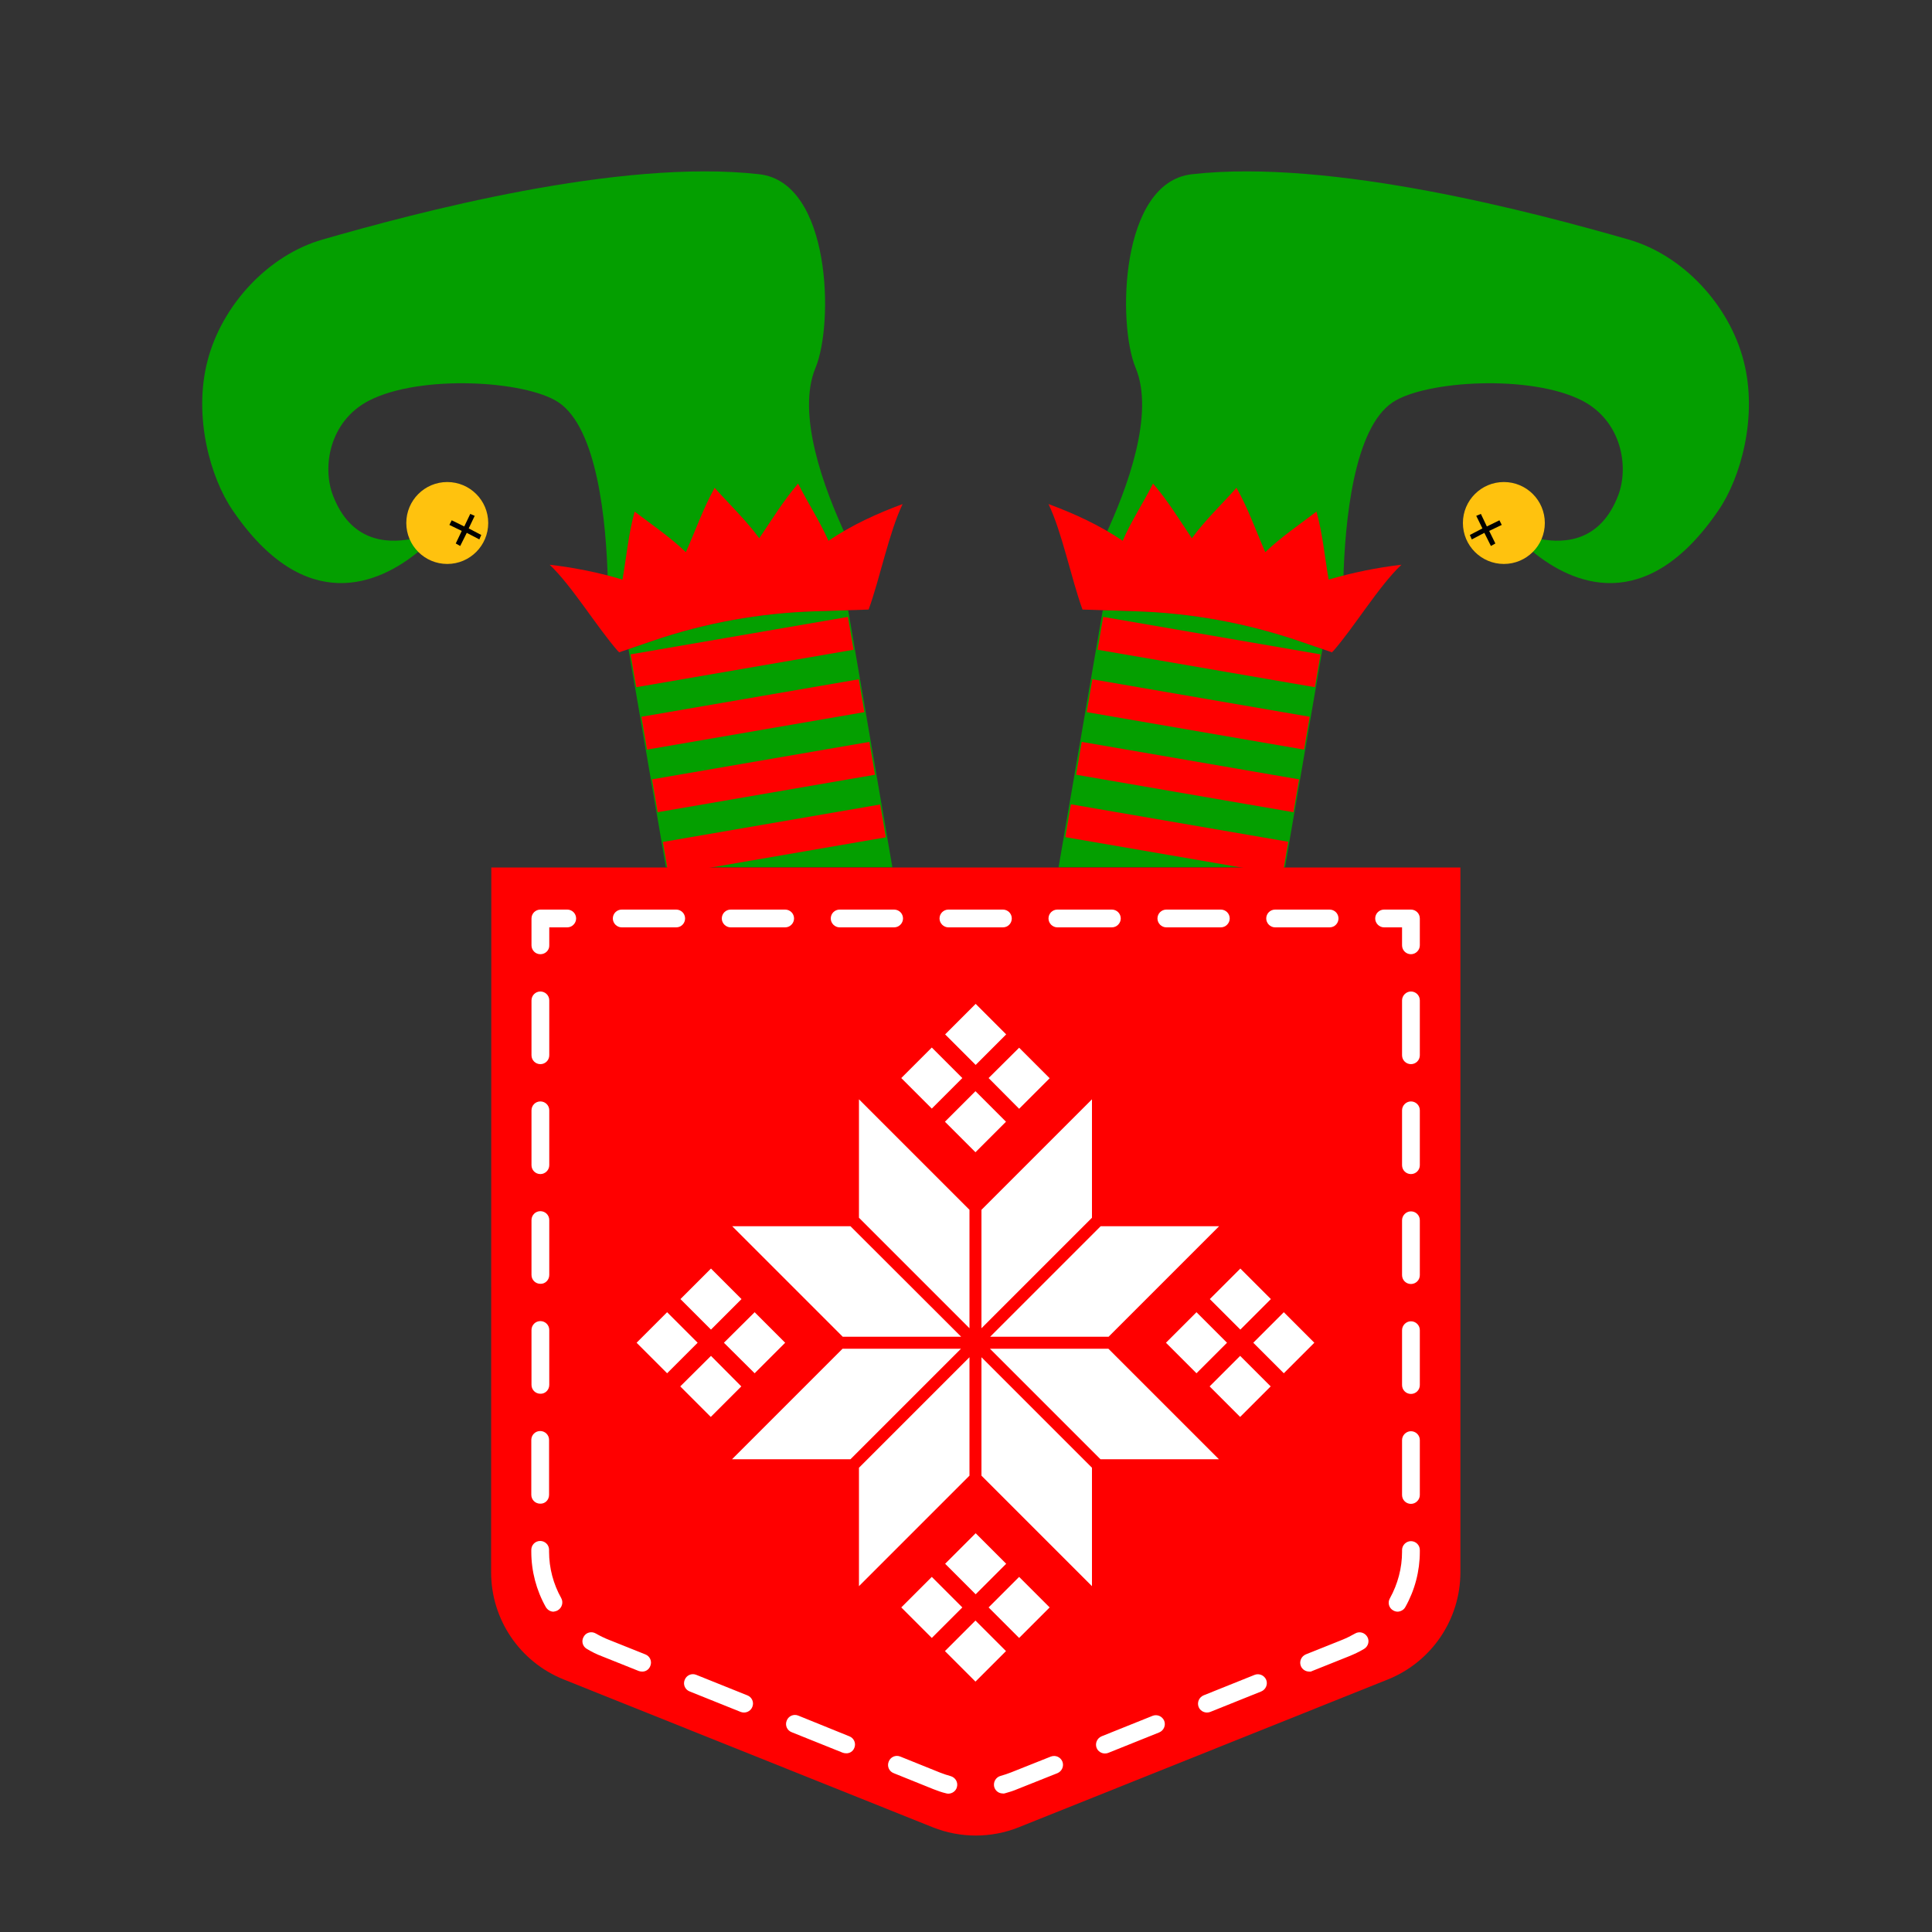
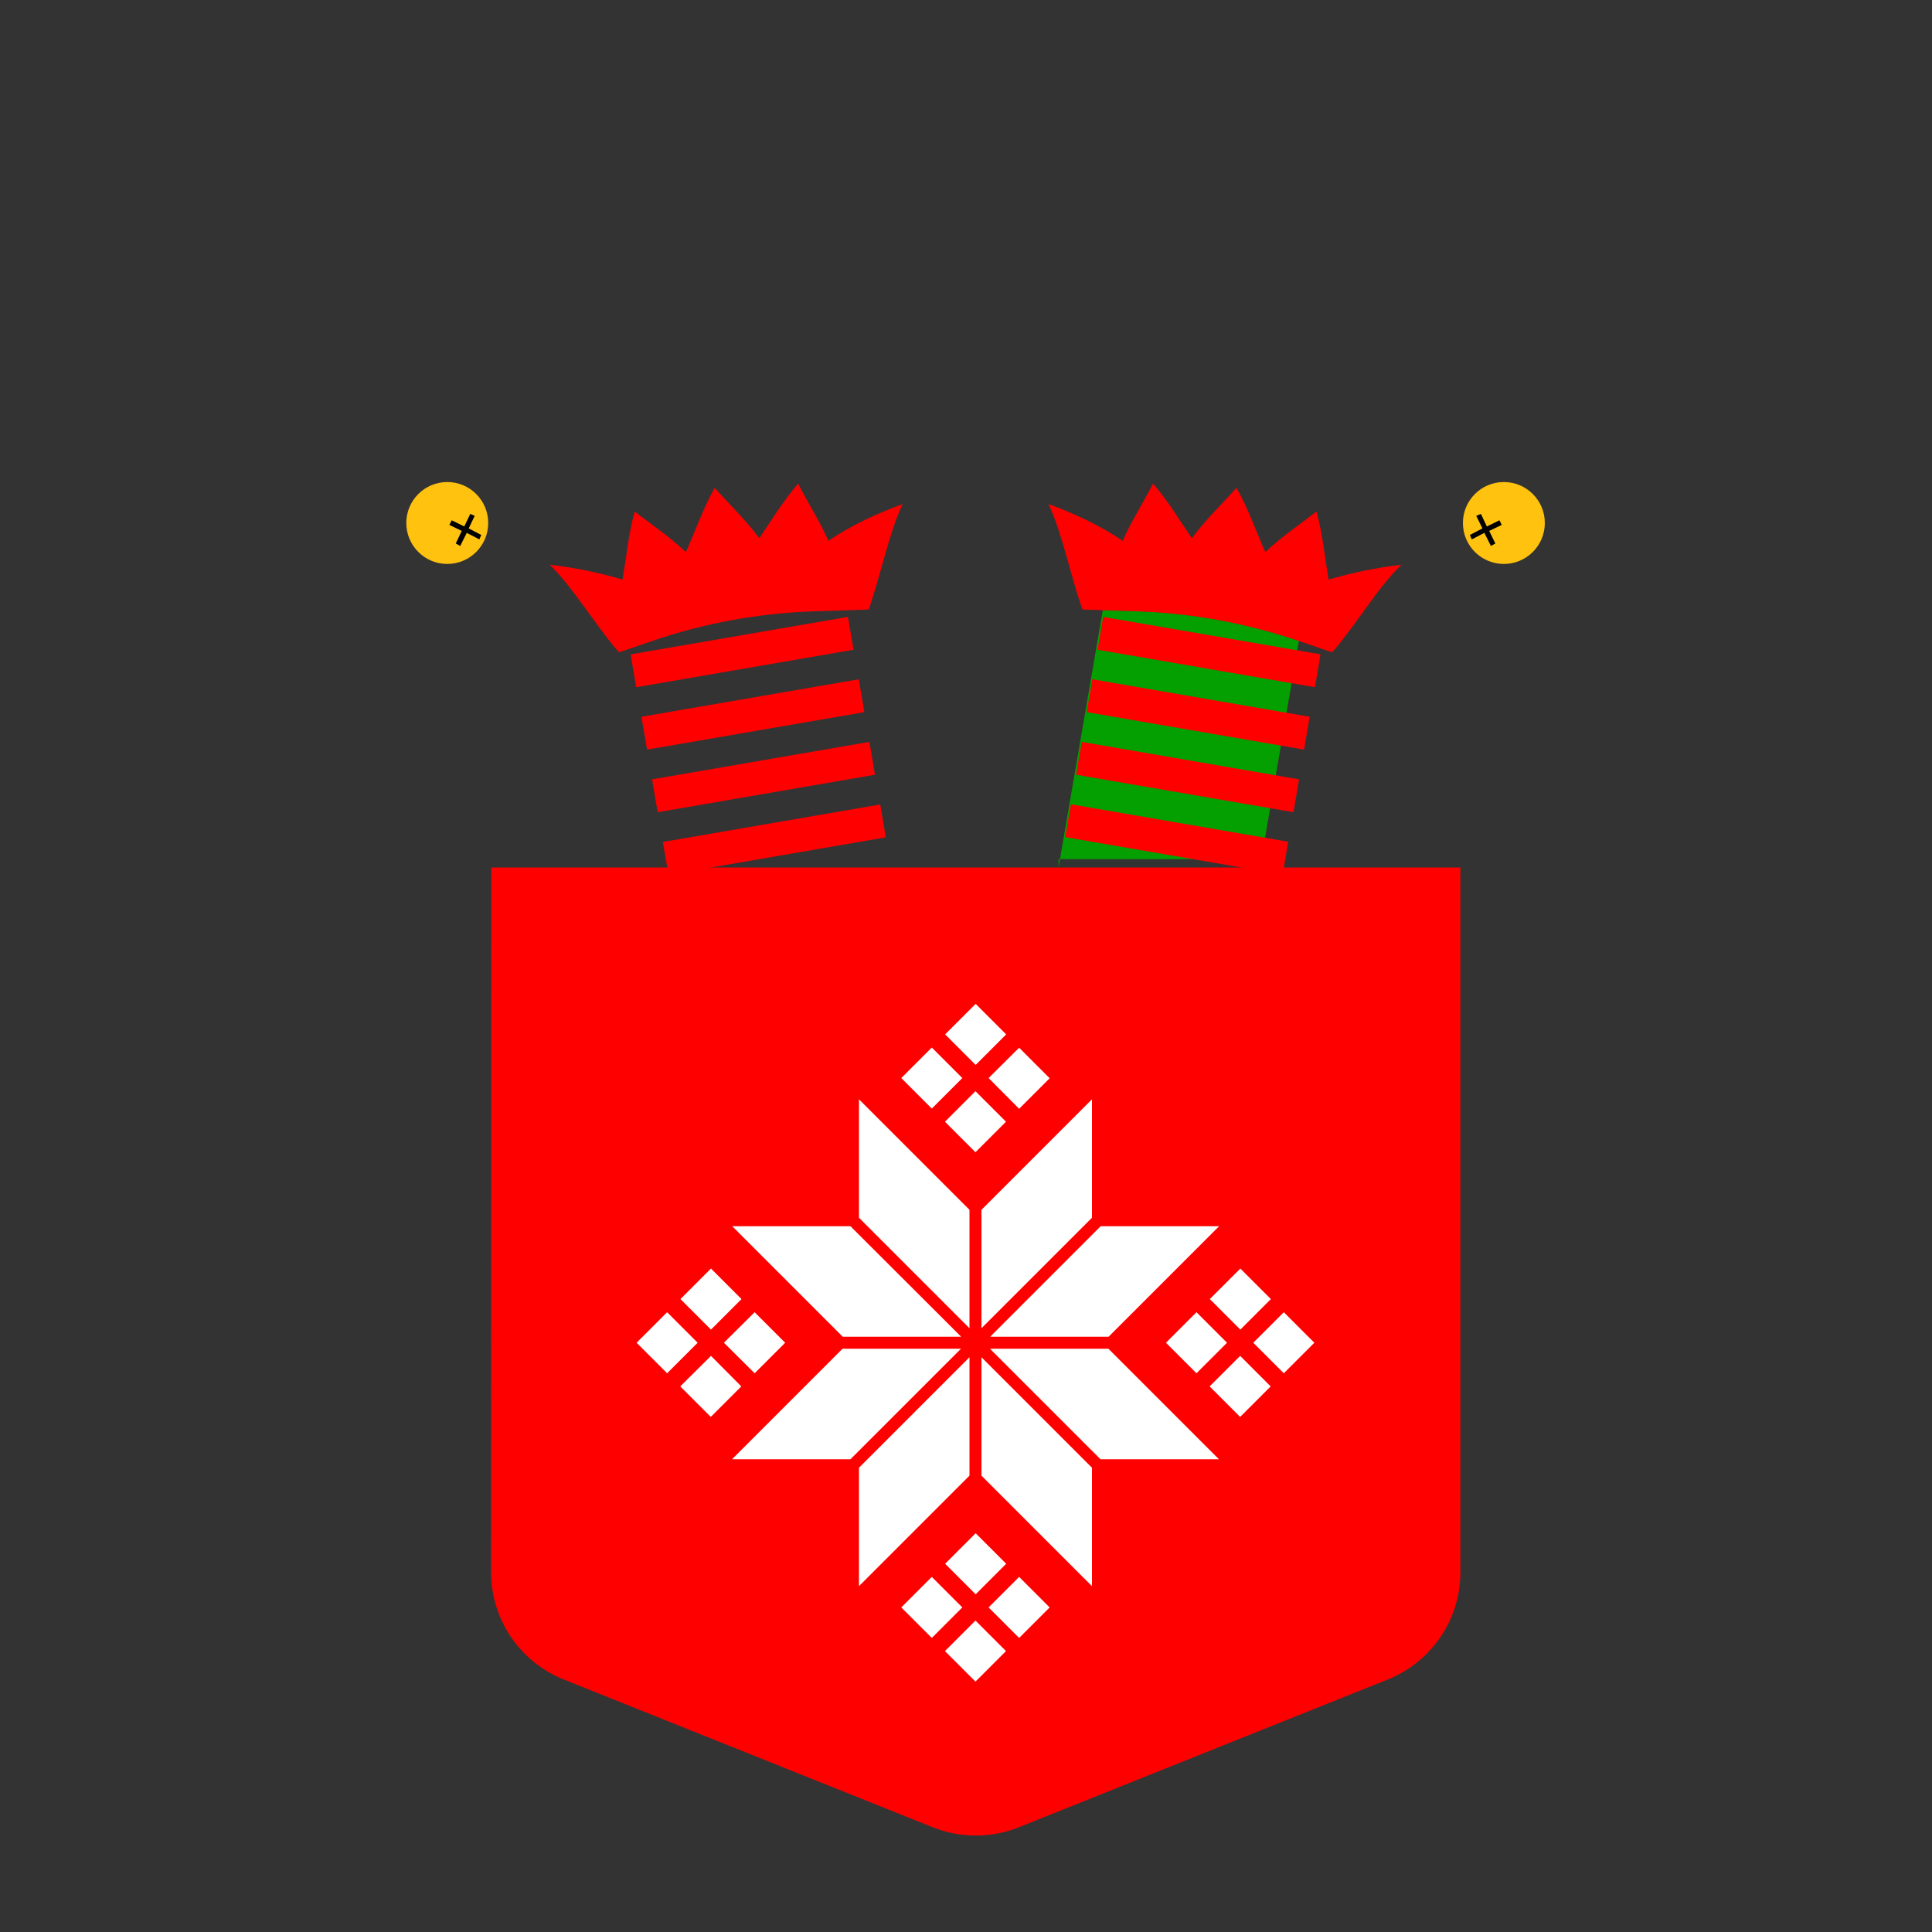
<svg xmlns="http://www.w3.org/2000/svg" version="1.1" id="Layer_1" x="0px" y="0px" width="1000px" height="1000px" viewBox="0 0 1000 1000" style="enable-background:new 0 0 1000 1000;" xml:space="preserve">
  <rect x="0" y="0" width="1000" height="1000" fill="#333333" stroke="none" />
  <style type="text/css">
	.st0{fill:#049F00;}
	.st1{fill:#FF0000;}
	.st2{fill:#FFC20E;}
	.st3{fill:#FFFFFF;}
</style>
  <g>
-     <path class="st0" d="M461.9,449L439,315.8l-17.1,0.5c-28.8,0.9-57.1,6.1-84.4,15.4l-12.2,4.2l19.4,113H461.9z" />
-     <path class="st0" d="M190.9,207.4c26.5-13.7,81-10.5,98.1,0.8c20.2,13.4,24.8,61.6,25.6,92.4c2.9,0.7,5.7,1.5,8.6,2.4   c2.1-12.2,3.1-23.7,6.3-35.2c8.5,6.5,18.5,13.3,26.5,21c5.1-11.7,8.8-22.5,14.9-33.3c7.4,8.3,16.3,16.8,23.1,26.1   c6.9-10.2,10.3-18.3,18.1-27.3c4.9,9.8,11.3,19.4,15.7,29.6c2.7-1.8,7.5-4.5,10.3-6.1c-11.9-25.4-25.9-63.7-16-87.4   c9.5-22.7,8.1-95.9-29-100.2c-72.5-8.3-178.6,20.1-226.2,33.8c-28.2,8.1-52.1,34-59.5,62.8c-7.5,28.9,1.6,60.7,13,77.3   c37.9,55.7,76.3,37.5,95.6,21.9c3.2-2.6,0.8-7.8-3.3-7c-13.3,2.5-31.3,0.9-40.3-22.4C166.6,241.7,170.5,218,190.9,207.4z" />
    <path class="st1" d="M334.9,388l-2.9-17l112.5-19.4l2.9,17L334.9,388z M326.4,338.7l2.9,17l112.5-19.4l-2.9-17L326.4,338.7z    M458.5,433.4l-2.9-17l-112.5,19.4l2.9,17L458.5,433.4z M452.9,401l-2.9-17l-112.5,19.4l2.9,17L452.9,401z" />
    <path class="st1" d="M320,337.2c0-0.1,0.2-0.1,0.2-0.1l0.1,0.6l17.2-5.9c27.3-9.4,55.7-14.5,84.4-15.4l27.7-0.9   c5.8-15.9,10.6-40.1,17.6-54.6c-13.3,4.9-26.2,10.8-38.4,19c-4.5-10.2-10.8-19.8-15.7-29.6c-7.7,9-13.2,18.1-20.1,28.3   c-6.8-9.3-15.7-17.8-23.1-26.1c-6,10.8-9.7,21.6-14.9,33.3c-8-7.7-18-14.5-26.5-21c-3.2,11.5-4.2,23.1-6.3,35.2   c-12.7-3.8-25-6.2-37.7-7.7C296.1,303.3,309,324.7,320,337.2z" />
    <circle class="st2" cx="231.5" cy="270.7" r="21.2" />
    <polygon points="242.6,273.5 245.7,267 243.4,266 240.3,272.5 233.8,269.3 232.6,271.7 239,274.8 235.9,281.3 238.2,282.6    241.6,275.8 248.1,279.2 249.1,276.9  " />
-     <path class="st0" d="M547.9,449l22.9-133.2l17.1,0.5c28.8,0.9,57.1,6.1,84.4,15.4l12.2,4.2l-19.4,113H547.9z" />
-     <path class="st0" d="M819,207.4c-26.5-13.7-81-10.5-98.1,0.8c-20.2,13.4-24.8,61.6-25.6,92.4c-2.9,0.7-5.7,1.5-8.6,2.4   c-2.1-12.2-3.1-23.7-6.3-35.2c-8.5,6.5-18.5,13.3-26.5,21c-5.1-11.7-8.8-22.5-14.9-33.3c-7.4,8.3-16.3,16.8-23.1,26.1   c-6.9-10.2-10.3-18.3-18.1-27.3c-4.9,9.8-11.3,19.4-15.7,29.6c-2.7-1.8-7.5-4.5-10.3-6.1c11.9-25.4,25.9-63.7,16-87.4   c-9.5-22.7-8.1-95.9,29-100.2c72.5-8.3,178.6,20.1,226.2,33.8c28.2,8.1,52.1,34,59.5,62.8c7.5,28.9-1.6,60.7-13,77.3   c-37.9,55.7-76.3,37.5-95.6,21.9c-3.2-2.6-0.8-7.8,3.3-7c13.3,2.5,31.3,0.9,40.3-22.4C843.3,241.7,839.4,218,819,207.4z" />
+     <path class="st0" d="M547.9,449l22.9-133.2l17.1,0.5c28.8,0.9,57.1,6.1,84.4,15.4l-19.4,113H547.9z" />
    <path class="st1" d="M562.5,368.6l2.9-17L677.9,371l-2.9,17L562.5,368.6z M571,319.3l-2.9,17l112.5,19.4l2.9-17L571,319.3z    M663.9,452.7l2.9-17l-112.5-19.4l-2.9,17L663.9,452.7z M669.5,420.4l2.9-17l-112.5-19.4l-2.9,17L669.5,420.4z" />
    <path class="st1" d="M725.4,292.3c-12.7,1.5-25.1,4-37.7,7.7c-2.1-12.2-3.1-23.7-6.3-35.2c-8.5,6.5-18.5,13.3-26.5,21   c-5.1-11.7-8.8-22.5-14.9-33.3c-7.4,8.3-16.3,16.8-23.1,26.1c-6.9-10.2-12.3-19.3-20.1-28.3c-4.9,9.8-11.3,19.4-15.7,29.6   c-12.2-8.2-25.1-14.1-38.4-19c7,14.5,11.8,38.7,17.6,54.6l27.7,0.9c28.8,0.9,57.1,6.1,84.4,15.4l17.2,5.9l0.1-0.6   c0,0,0.1,0,0.2,0.1C700.9,324.7,713.7,303.3,725.4,292.3z" />
    <circle class="st2" cx="778.4" cy="270.7" r="21.2" />
    <polygon points="760.8,276.9 761.8,279.2 768.3,275.8 771.7,282.6 774,281.3 770.8,274.8 777.3,271.7 776.1,269.3 769.6,272.5    766.5,266 764.1,267 767.3,273.5  " />
    <path class="st1" d="M254.3,449l-0.1,364.8c0,24.5,14.9,46.4,37.6,55.5l191,76.5c14.3,5.7,30.2,5.7,44.5,0l191-76.5   c22.7-9.1,37.6-31.1,37.6-55.5V449L254.3,449z" />
-     <path class="st3" d="M279.7,493.9C279.7,493.9,279.7,493.9,279.7,493.9c-2.6,0-4.6-2.1-4.6-4.6l0-13.9c0-2.6,2.1-4.6,4.6-4.6h13.9   c2.6,0,4.6,2.1,4.6,4.6s-2.1,4.6-4.6,4.6h-9.3l0,9.3C284.4,491.8,282.3,493.9,279.7,493.9z M520.2,928.2c2.2-0.6,4.4-1.3,6.5-2.2   l20.6-8.2c2.4-1,3.5-3.7,2.6-6c-1-2.4-3.6-3.5-6-2.6l-20.6,8.2c-1.8,0.7-3.6,1.3-5.4,1.8c-2.5,0.7-3.9,3.2-3.3,5.7   c0.6,2.1,2.4,3.4,4.5,3.4C519.4,928.4,519.8,928.3,520.2,928.2z M495.3,925c0.7-2.5-0.8-5-3.3-5.7c-1.8-0.5-3.6-1.1-5.4-1.8   l-20.6-8.3c-2.4-1-5.1,0.2-6,2.6c-1,2.4,0.2,5.1,2.6,6l20.6,8.3c2.1,0.8,4.2,1.6,6.4,2.1c0.4,0.1,0.8,0.2,1.2,0.2   C492.9,928.4,494.8,927,495.3,925z M573.6,907.3l26.4-10.6c2.4-1,3.5-3.7,2.6-6c-1-2.4-3.7-3.5-6-2.6l-26.4,10.6   c-2.4,1-3.5,3.7-2.6,6c0.7,1.8,2.5,2.9,4.3,2.9C572.5,907.6,573.1,907.5,573.6,907.3z M442.2,904.7c1-2.4-0.2-5.1-2.6-6L413.2,888   c-2.4-1-5.1,0.2-6,2.6c-1,2.4,0.2,5.1,2.6,6l26.4,10.6c0.6,0.2,1.1,0.3,1.7,0.3C439.8,907.6,441.5,906.5,442.2,904.7z M626.4,886.1   l26.4-10.6c2.4-1,3.5-3.7,2.6-6c-1-2.4-3.7-3.5-6-2.6L623,877.5c-2.4,1-3.5,3.7-2.6,6c0.7,1.8,2.5,2.9,4.3,2.9   C625.3,886.4,625.9,886.3,626.4,886.1z M389.4,883.5c1-2.4-0.2-5.1-2.6-6l-26.4-10.6c-2.4-1-5.1,0.2-6,2.6c-1,2.4,0.2,5.1,2.6,6   l26.4,10.6c0.6,0.2,1.1,0.3,1.7,0.3C386.9,886.4,388.7,885.3,389.4,883.5z M679.2,864.9l19-7.6c2.7-1.1,5.3-2.3,7.8-3.8   c2.2-1.3,3-4.1,1.7-6.3c-1.3-2.2-4.1-3-6.3-1.7c-2.1,1.2-4.3,2.3-6.5,3.2l-19,7.6c-2.4,1-3.5,3.7-2.6,6c0.7,1.8,2.5,2.9,4.3,2.9   C678.1,865.3,678.7,865.2,679.2,864.9z M336.6,862.3c1-2.4-0.2-5.1-2.6-6l-19-7.6c-2.3-0.9-4.5-2-6.6-3.2c-2.2-1.3-5.1-0.6-6.3,1.7   c-1.3,2.2-0.6,5,1.7,6.3c2.5,1.5,5.1,2.8,7.8,3.8l19,7.6c0.6,0.2,1.1,0.3,1.7,0.3C334.1,865.3,335.9,864.2,336.6,862.3z    M727.4,831.8c4.9-8.7,7.5-18.6,7.5-28.6v-0.9c0-2.6-2.1-4.6-4.6-4.6s-4.6,2.1-4.6,4.6v0.9c0,8.4-2.2,16.7-6.3,24.1   c-1.3,2.2-0.5,5.1,1.8,6.3c0.7,0.4,1.5,0.6,2.3,0.6C725,834.1,726.6,833.3,727.4,831.8z M288.7,833.5c2.2-1.3,3-4.1,1.8-6.3   c-4.1-7.3-6.3-15.6-6.3-24l0-1c0-2.6-2.1-4.6-4.6-4.6c0,0,0,0,0,0c-2.6,0-4.6,2.1-4.6,4.6l0,1c0,10,2.6,19.9,7.5,28.6   c0.9,1.5,2.4,2.4,4,2.4C287.2,834.1,288,833.9,288.7,833.5z M734.9,773.8v-28.4c0-2.6-2.1-4.6-4.6-4.6s-4.6,2.1-4.6,4.6v28.4   c0,2.6,2.1,4.6,4.6,4.6S734.9,776.3,734.9,773.8z M284.2,773.7l0-28.4c0-2.6-2.1-4.6-4.6-4.6c0,0,0,0,0,0c-2.6,0-4.6,2.1-4.6,4.6   l0,28.4c0,2.6,2.1,4.6,4.6,4.6c0,0,0,0,0,0C282.2,778.4,284.2,776.3,284.2,773.7z M734.9,716.9v-28.4c0-2.6-2.1-4.6-4.6-4.6   s-4.6,2.1-4.6,4.6v28.4c0,2.6,2.1,4.6,4.6,4.6S734.9,719.5,734.9,716.9z M284.3,716.8l0-28.4c0-2.6-2.1-4.6-4.6-4.6c0,0,0,0,0,0   c-2.6,0-4.6,2.1-4.6,4.6l0,28.4c0,2.6,2.1,4.6,4.6,4.6c0,0,0,0,0,0C282.2,721.5,284.3,719.4,284.3,716.8z M734.9,660v-28.4   c0-2.6-2.1-4.6-4.6-4.6s-4.6,2.1-4.6,4.6V660c0,2.6,2.1,4.6,4.6,4.6S734.9,662.6,734.9,660z M284.3,659.9l0-28.4   c0-2.6-2.1-4.6-4.6-4.6c0,0,0,0,0,0c-2.6,0-4.6,2.1-4.6,4.6l0,28.4c0,2.6,2.1,4.6,4.6,4.6c0,0,0,0,0,0   C282.2,664.6,284.3,662.5,284.3,659.9z M734.9,603.1v-28.4c0-2.6-2.1-4.6-4.6-4.6s-4.6,2.1-4.6,4.6v28.4c0,2.6,2.1,4.6,4.6,4.6   S734.9,605.7,734.9,603.1z M284.3,603.1l0-28.4c0-2.6-2.1-4.6-4.6-4.6c0,0,0,0,0,0c-2.6,0-4.6,2.1-4.6,4.6l0,28.4   c0,2.6,2.1,4.6,4.6,4.6c0,0,0,0,0,0C282.2,607.7,284.3,605.6,284.3,603.1z M734.9,546.2v-28.4c0-2.6-2.1-4.6-4.6-4.6   s-4.6,2.1-4.6,4.6v28.4c0,2.6,2.1,4.6,4.6,4.6S734.9,548.8,734.9,546.2z M284.3,546.2l0-28.4c0-2.6-2.1-4.6-4.6-4.6c0,0,0,0,0,0   c-2.6,0-4.6,2.1-4.6,4.6l0,28.4c0,2.6,2.1,4.6,4.6,4.6c0,0,0,0,0,0C282.3,550.8,284.3,548.7,284.3,546.2z M734.9,489.3v-13.9   c0-2.6-2.1-4.6-4.6-4.6h-13.9c-2.6,0-4.6,2.1-4.6,4.6s2.1,4.6,4.6,4.6h9.3v9.3c0,2.6,2.1,4.6,4.6,4.6S734.9,491.8,734.9,489.3z    M692.8,475.4c0-2.6-2.1-4.6-4.6-4.6H660c-2.6,0-4.6,2.1-4.6,4.6s2.1,4.6,4.6,4.6h28.2C690.8,480,692.8,477.9,692.8,475.4z    M636.5,475.4c0-2.6-2.1-4.6-4.6-4.6h-28.2c-2.6,0-4.6,2.1-4.6,4.6s2.1,4.6,4.6,4.6h28.2C634.4,480,636.5,477.9,636.5,475.4z    M580.1,475.4c0-2.6-2.1-4.6-4.6-4.6h-28.2c-2.6,0-4.6,2.1-4.6,4.6s2.1,4.6,4.6,4.6h28.2C578,480,580.1,477.9,580.1,475.4z    M523.7,475.4c0-2.6-2.1-4.6-4.6-4.6h-28.2c-2.6,0-4.6,2.1-4.6,4.6s2.1,4.6,4.6,4.6h28.2C521.7,480,523.7,477.9,523.7,475.4z    M467.4,475.4c0-2.6-2.1-4.6-4.6-4.6h-28.2c-2.6,0-4.6,2.1-4.6,4.6s2.1,4.6,4.6,4.6h28.2C465.3,480,467.4,477.9,467.4,475.4z    M411,475.4c0-2.6-2.1-4.6-4.6-4.6h-28.2c-2.6,0-4.6,2.1-4.6,4.6s2.1,4.6,4.6,4.6h28.2C408.9,480,411,477.9,411,475.4z    M354.6,475.4c0-2.6-2.1-4.6-4.6-4.6h-28.2c-2.6,0-4.6,2.1-4.6,4.6s2.1,4.6,4.6,4.6H350C352.6,480,354.6,477.9,354.6,475.4z" />
    <path class="st3" d="M440.2,755.3l-61.3,0l57.2-57.2h61.3L440.2,755.3z M444.6,759.7V821l57.2-57.2v-61.3L444.6,759.7z M508,702.5   v61.3l57.2,57.2v-61.3L508,702.5z M569.6,755.3h61.3l-57.2-57.2h-61.3L569.6,755.3z M512.5,691.9h61.3l57.2-57.2l-61.3,0   L512.5,691.9z M565.2,630.3V569L508,626.2l0,61.3L565.2,630.3z M501.8,687.5v-61.3L444.6,569v61.3L501.8,687.5z M440.2,634.7H379   l57.2,57.2l61.3,0L440.2,634.7z M482.3,542.2L466.5,558l15.8,15.8l15.8-15.8L482.3,542.2z M489.1,580.6l15.8,15.8l15.8-15.8   l-15.8-15.8L489.1,580.6z M527.5,573.9l15.8-15.8l-15.8-15.8L511.7,558L527.5,573.9z M520.8,535.4l-15.8-15.8l-15.8,15.8l15.8,15.8   L520.8,535.4z M482.3,816.2L466.5,832l15.8,15.8l15.8-15.8L482.3,816.2z M489.1,854.6l15.8,15.8l15.8-15.8l-15.8-15.8L489.1,854.6z    M527.5,847.8l15.8-15.8l-15.8-15.8L511.7,832L527.5,847.8z M520.8,809.4l-15.8-15.8l-15.8,15.8l15.8,15.8L520.8,809.4z    M352.1,717.6l15.8,15.8l15.8-15.8L368,701.8L352.1,717.6z M390.6,710.8l15.8-15.8l-15.8-15.8L374.7,695L390.6,710.8z M383.8,672.4   L368,656.6l-15.8,15.8l15.8,15.8L383.8,672.4z M345.3,679.2L329.5,695l15.8,15.8l15.8-15.8L345.3,679.2z M626.1,717.6l15.8,15.8   l15.8-15.8l-15.8-15.8L626.1,717.6z M664.5,710.8l15.8-15.8l-15.8-15.8L648.7,695L664.5,710.8z M657.8,672.4l-15.8-15.8l-15.8,15.8   l15.8,15.8L657.8,672.4z M619.3,679.2L603.5,695l15.8,15.8l15.8-15.8L619.3,679.2z" />
  </g>
</svg>